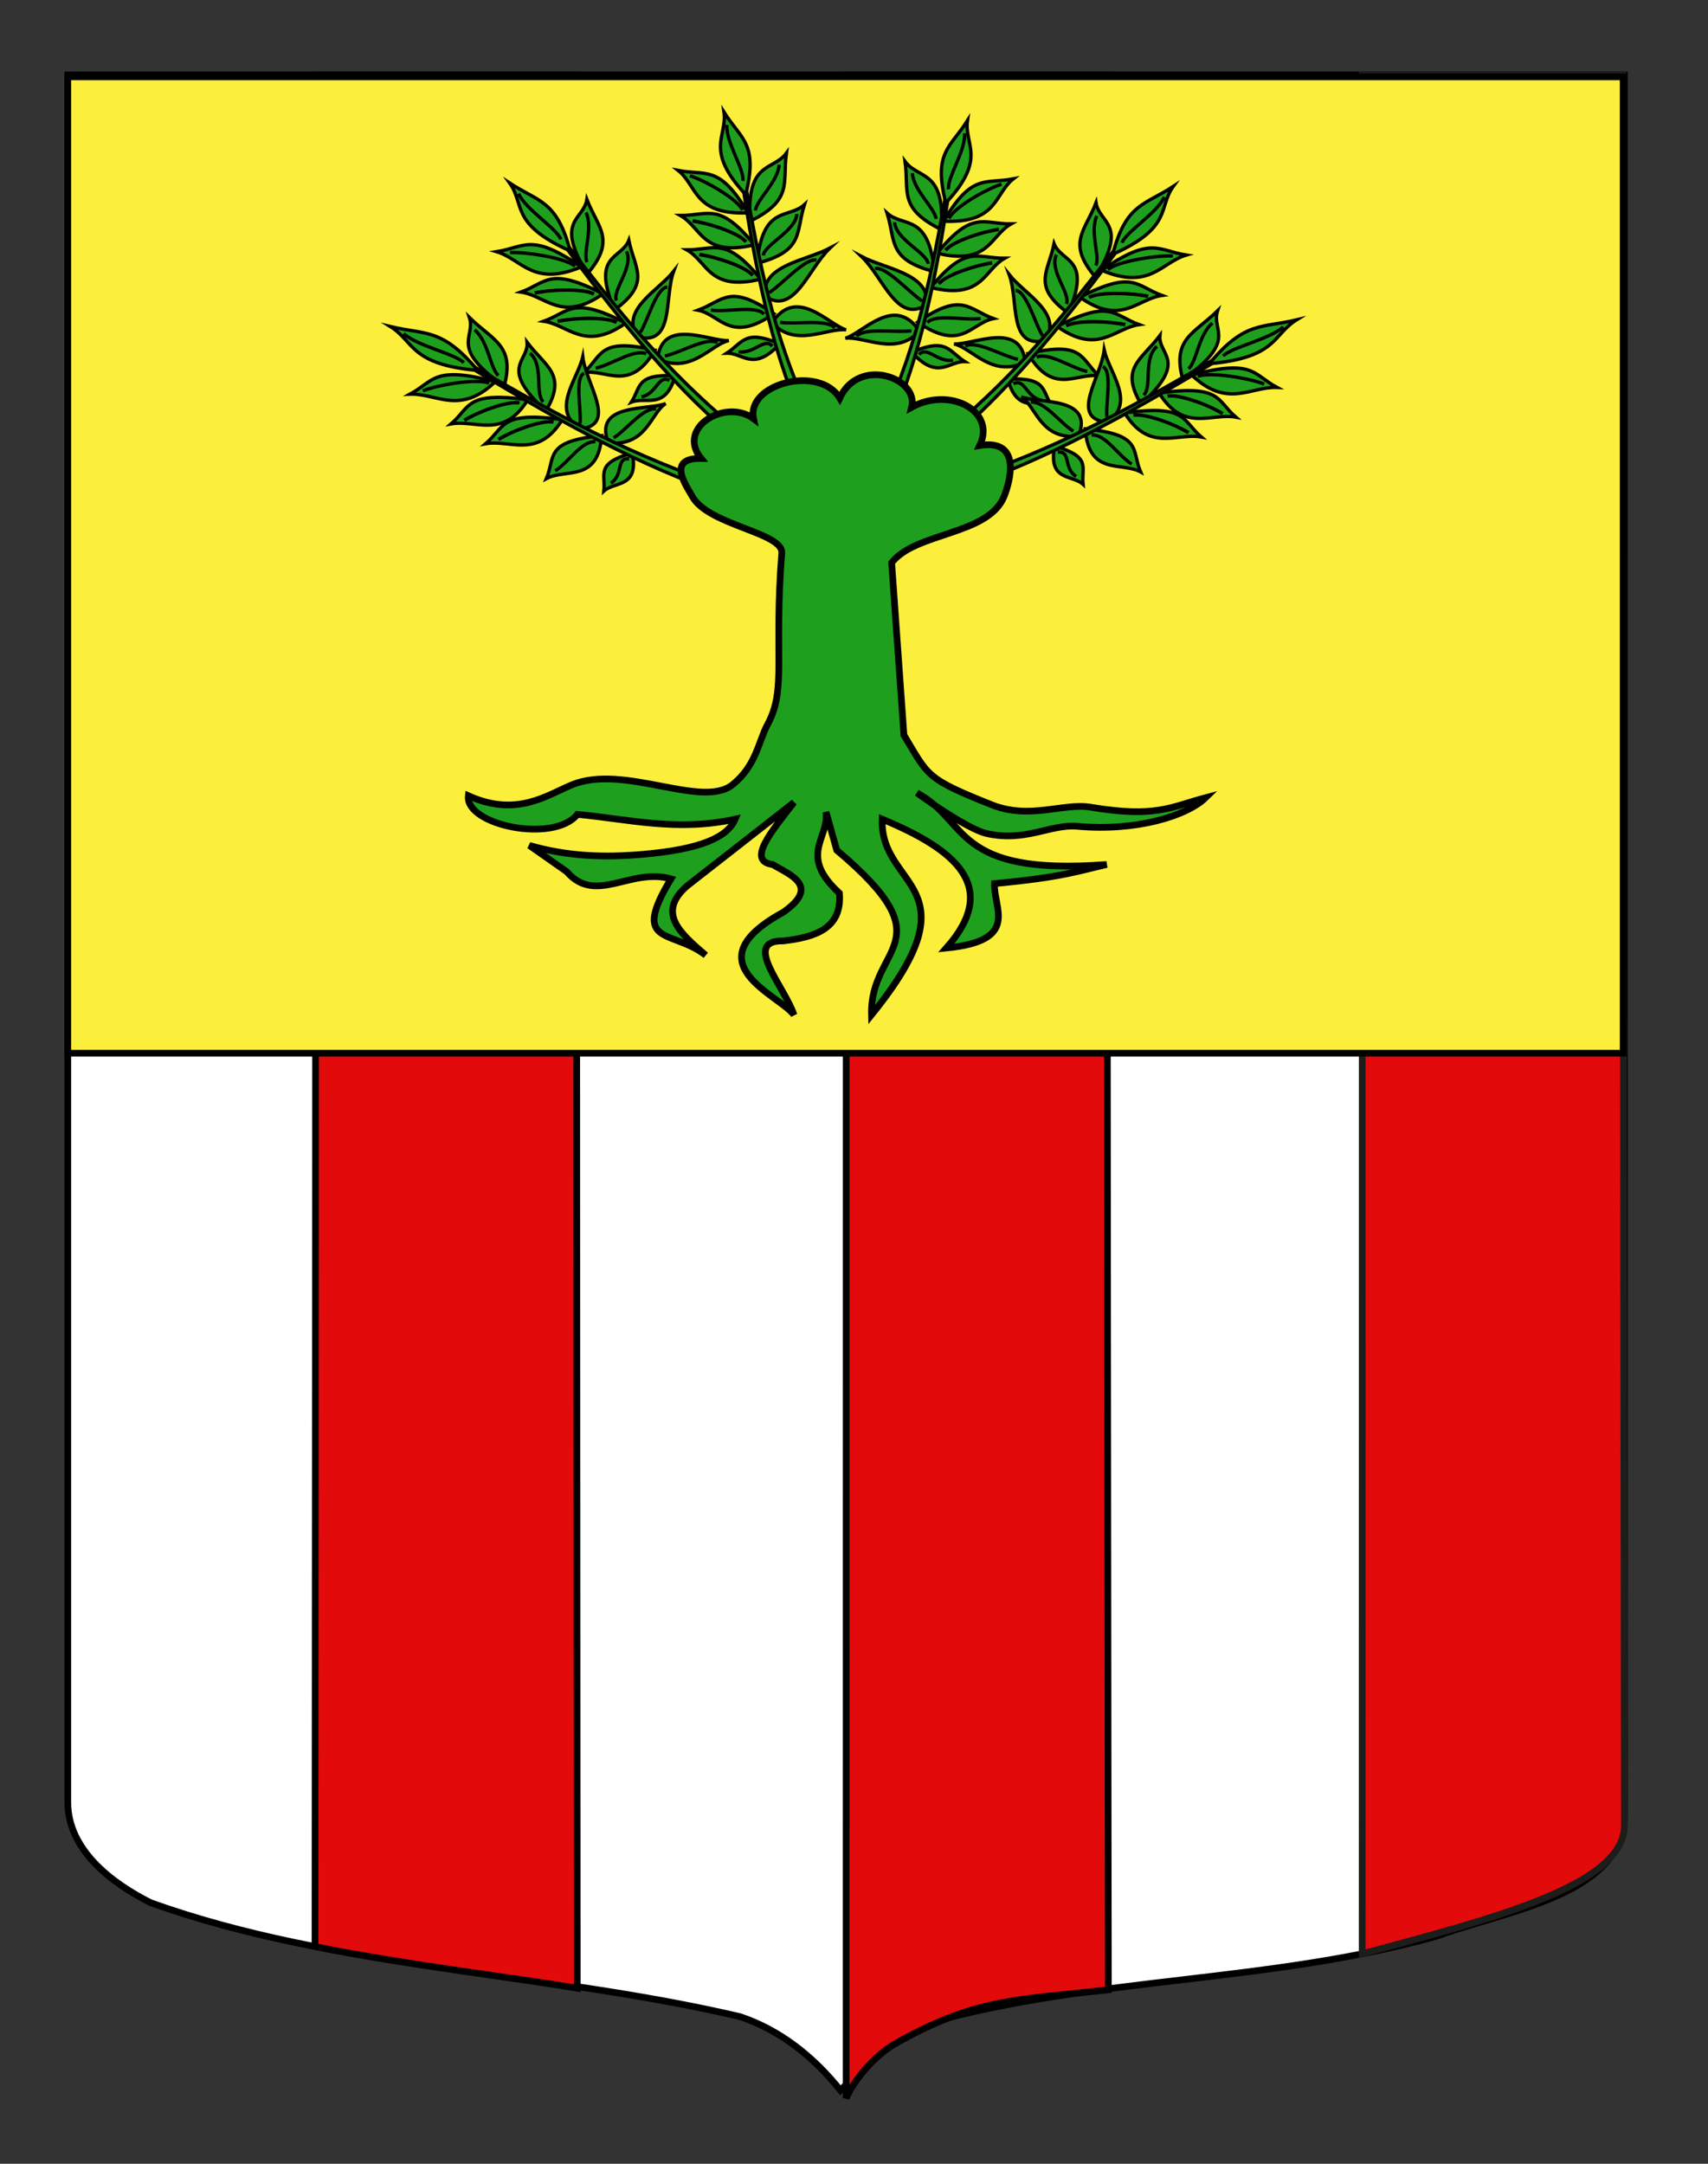
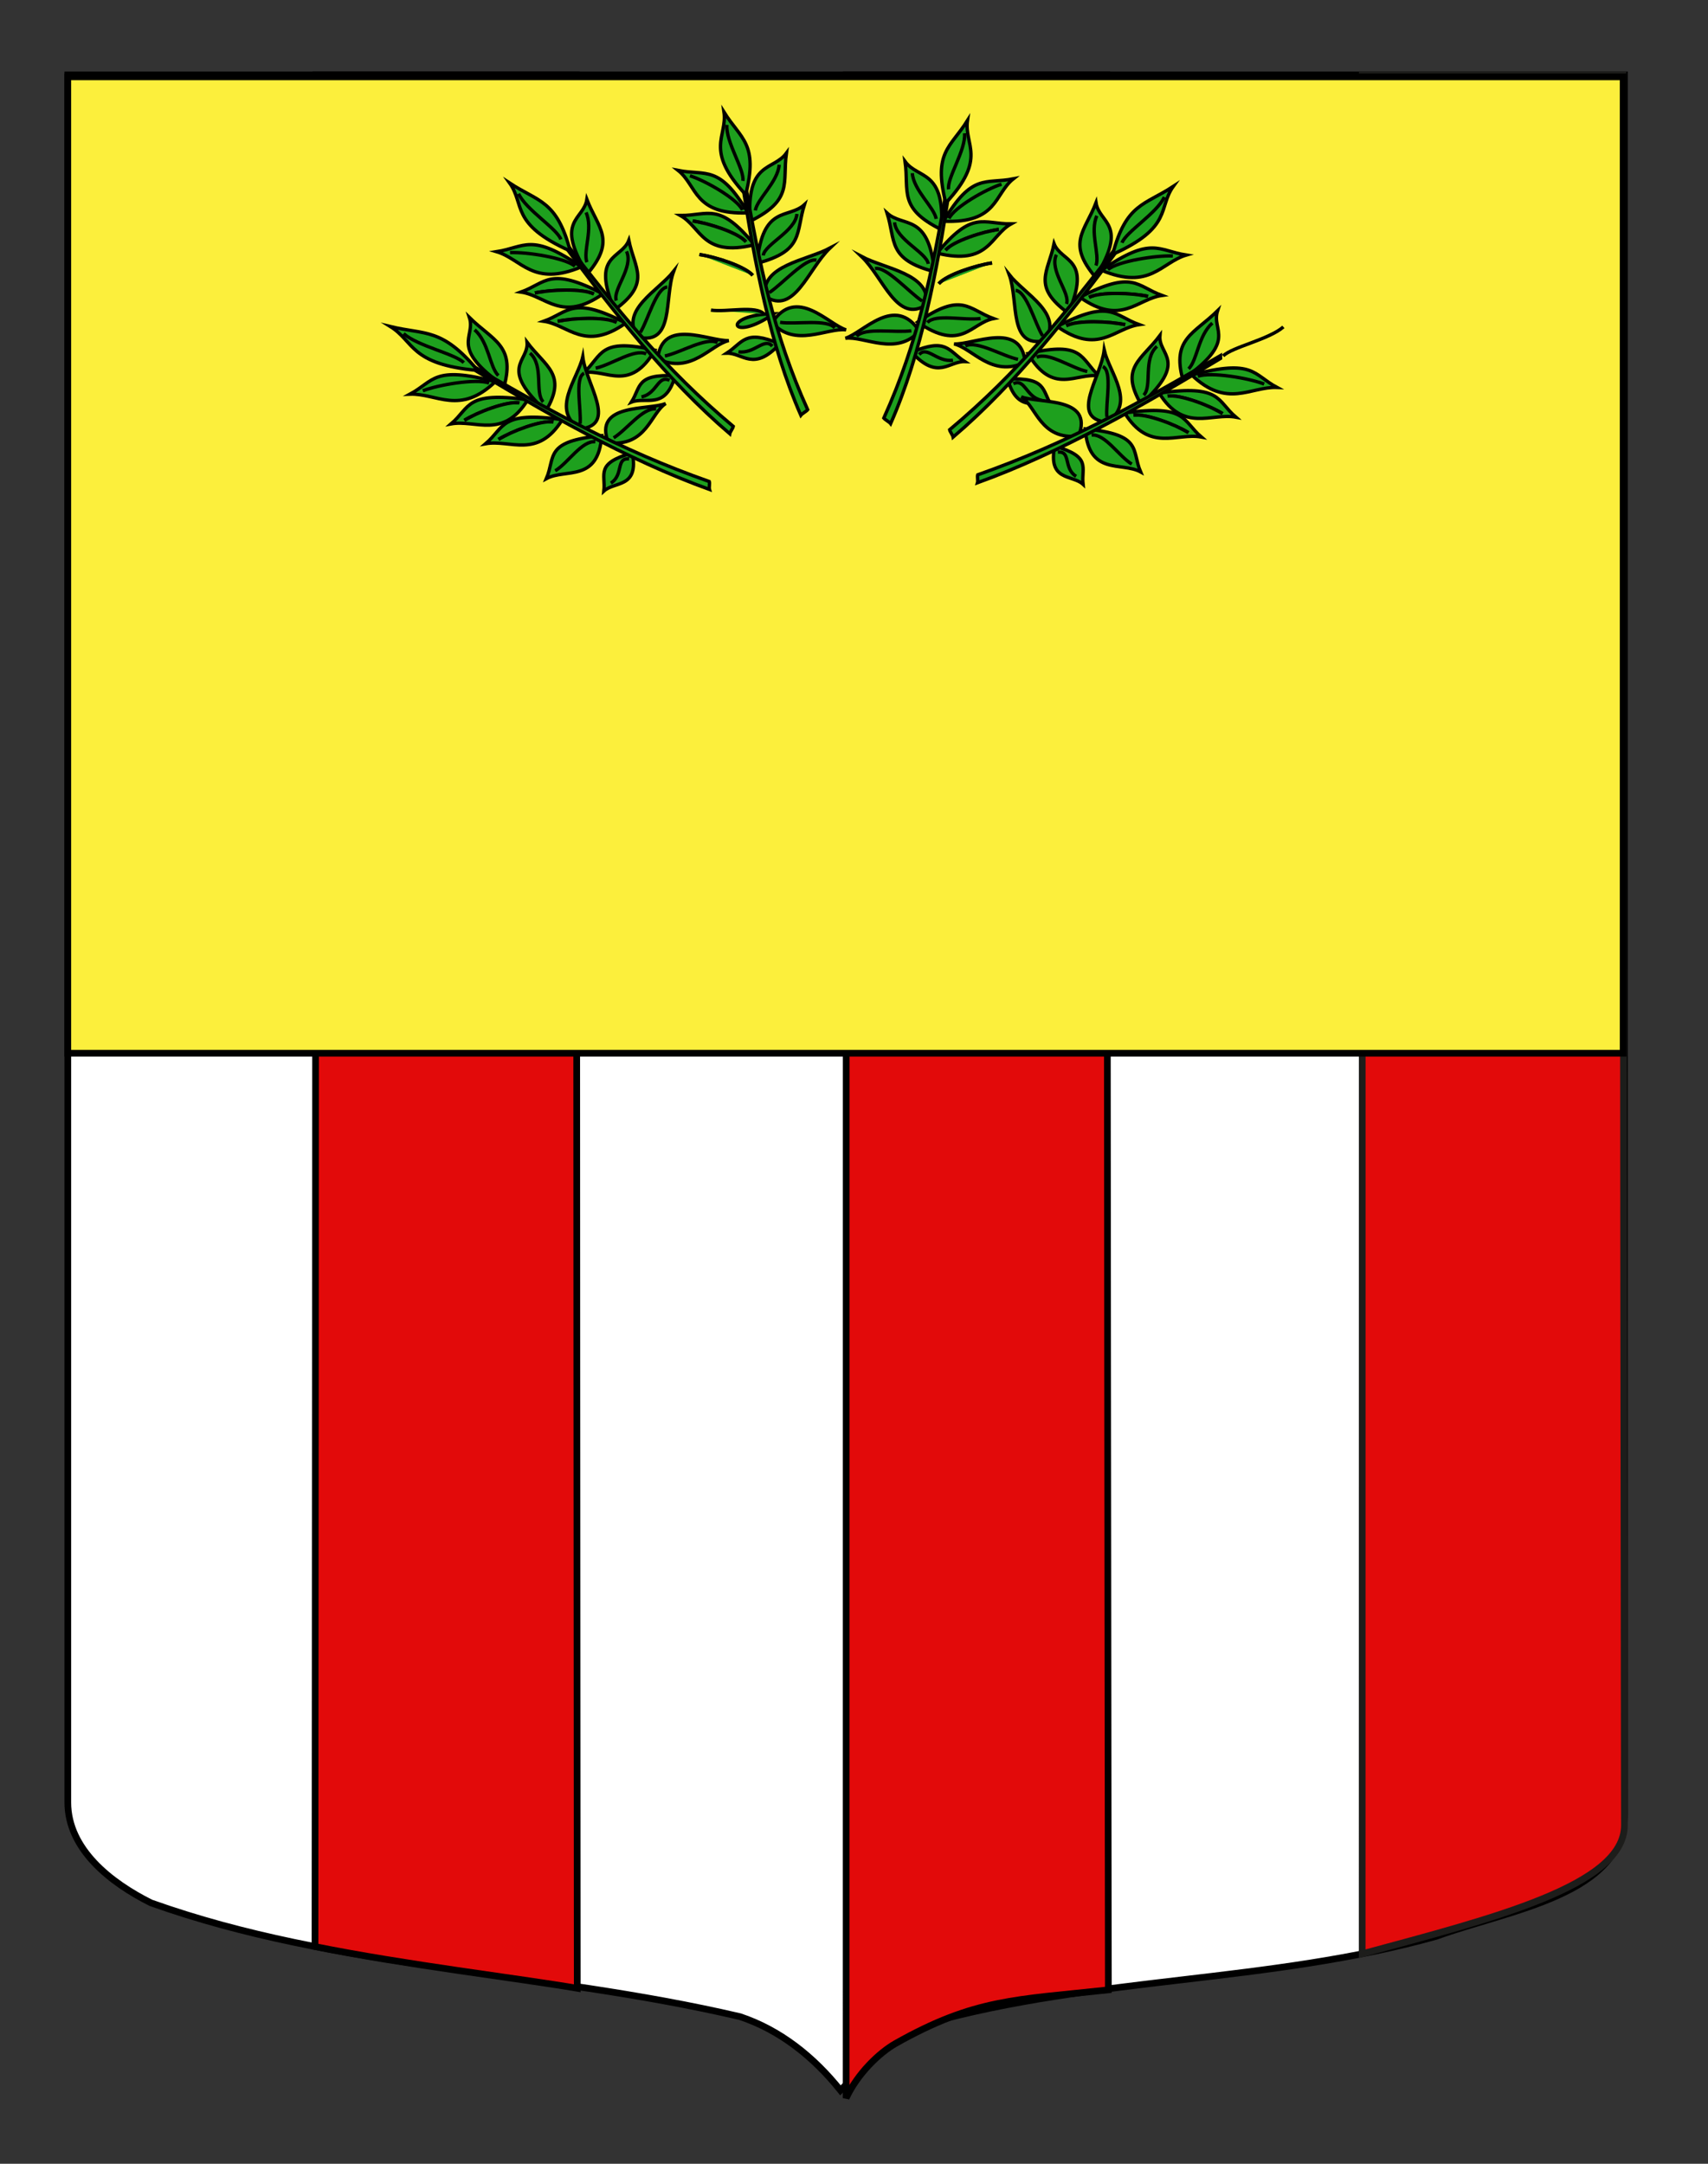
<svg xmlns="http://www.w3.org/2000/svg" version="1.0" id="Calque_2" x="0px" y="0px" width="255.118px" height="323.149px" viewBox="0 0 255.118 323.149" enable-background="new 0 0 255.118 323.149" xml:space="preserve">
  <rect x="0" y="0" width="255.118" height="323.149" fill="#333333" stroke="none" />
  <path fill="#FFFFFF" stroke="#000000" d="M10.128,11.179c78,0,154.506,0,232.506,0c0,135.583,0,149.083,0,259.749  c0,12.041-17.099,14.25-28.099,18.25c-25,7-51,6-76,13c-5,2-9,6-13.001,10c-4-5-9-9-15-11c-30-7-60-7-88-17c-6-3-12.406-8-12.406-15  C10.128,245.637,10.128,147.554,10.128,11.179z" />
  <g>
    <path fill="#E20A0A" stroke="#000000" d="M126.382,313.344c1.703-3.666,4.971-6.793,7.4-8.166c11.801-6.666,17.94-6.5,31.771-8   c0,0-0.22-149.624-0.22-285.998c-26.54,0-12.395,0-38.936,0C126.399,146.763,126.382,313.344,126.382,313.344z" />
    <path fill="#E20A0A" stroke="#1D1D1B" d="M203.463,291.792c19.586-5.304,39.171-10.194,39.171-19.194   c0,0-0.22-125.043-0.22-261.418c-26.54,0-12.395,0-38.935,0C203.48,146.763,203.463,291.792,203.463,291.792z" />
    <path fill="#E20A0A" stroke="#000000" d="M86.221,296.94c-8.682-1.49-25.749-3.513-39.171-6.23c0,0,0.118-143.156,0.118-279.531   c26.54,0,12.395,0,38.935,0C86.103,146.763,86.221,296.94,86.221,296.94z" />
  </g>
  <rect x="10.128" y="11.477" fill="#FCEF3C" stroke="#000000" width="232.315" height="145.82" />
  <g id="Saule">
    <g id="Feuillage">
      <g>
        <path fill="#1EA01E" stroke="#000000" stroke-width="0.5" stroke-miterlimit="10" d="M126.271,50.517     c2.82-0.349,7.625,2.76,11.048-1.072C133.669,43.925,128.949,49.701,126.271,50.517z" />
        <path fill="#1EA01E" stroke="#000000" stroke-width="0.5" stroke-miterlimit="10" d="M138.394,45.496     c0.605-4.627-6.18-5.318-9.725-7.199C131.97,41.448,133.98,48.436,138.394,45.496z" />
-         <path fill="#1EA01E" stroke="#000000" stroke-width="0.5" stroke-miterlimit="10" d="M150.08,38.565     c-4.184,0.022-5.773-2.104-11.059,4.374C146.794,44.836,146.943,40.307,150.08,38.565z" />
        <path fill="#1EA01E" stroke="#000000" stroke-width="0.5" stroke-miterlimit="10" d="M151.031,33.438     c-4.184,0.022-5.771-2.105-11.061,4.372C147.746,39.709,147.896,35.179,151.031,33.438z" />
        <path fill="#1EA01E" stroke="#000000" stroke-width="0.5" stroke-miterlimit="10" d="M151.363,26.706     c-4.207,0.824-6.145-0.919-10.432,6.339C149.056,33.378,148.486,28.985,151.363,26.706z" />
        <path fill="#1EA01E" stroke="#000000" stroke-width="0.5" stroke-miterlimit="10" d="M135.189,24.122     c0.604,4.464-1.059,6.968,5.42,10.175C141.203,25.264,137.169,26.815,135.189,24.122z" />
        <path fill="#1EA01E" stroke="#000000" stroke-width="0.5" stroke-miterlimit="10" d="M132.496,31.818     c1.318,4.185,0.045,6.915,7.072,8.759C138.728,31.761,134.917,34.031,132.496,31.818z" />
        <path fill="#1EA01E" stroke="#000000" stroke-width="0.5" stroke-miterlimit="10" d="M148.396,47.582     c-3.822-1.414-4.664-4.064-11.334,0.525C143.617,52.655,145.042,48.228,148.396,47.582z" />
        <path fill="#1EA01E" stroke="#000000" stroke-width="0.5" stroke-miterlimit="10" d="M144.105,54.001     c-2.461-1.604-2.691-3.625-7.932-1.392C140.109,56.873,141.691,53.939,144.105,54.001z" />
        <path fill="#1EA01E" stroke="#000000" stroke-width="0.5" stroke-miterlimit="10" d="M141.367,28.477     c-2.129,12.093-4.217,22.586-9.355,33.963c0.188,0.244,0.832,0.583,1.02,0.829c4.613-10.493,6.943-22.918,8.713-34.509     C141.619,28.664,141.492,28.569,141.367,28.477z" />
        <path fill="#1EA01E" stroke="#000000" stroke-width="0.5" stroke-miterlimit="10" d="M144.509,17.998     c-2.52,4.02-5.172,4.706-3.236,12.322C147.498,23.612,143.992,21.688,144.509,17.998z" />
        <path fill="#1EA01E" stroke="#000000" stroke-width="0.5" stroke-miterlimit="10" d="M141.224,37.366     c1.18-1.358,5.584-2.769,7.963-3.109" />
        <path fill="#1EA01E" stroke="#000000" stroke-width="0.5" d="M141.224,37.366c1.18-1.358,5.584-2.769,7.963-3.109" />
        <path fill="#1EA01E" stroke="#000000" stroke-width="0.5" stroke-miterlimit="10" d="M127.962,50.22     c1.178-1.357,5.784-0.48,8.163-0.821" />
        <path fill="#1EA01E" stroke="#000000" stroke-width="0.5" stroke-miterlimit="10" d="M140.218,42.378     c1.18-1.358,5.582-2.769,7.961-3.109" />
        <path fill="#1EA01E" stroke="#000000" stroke-width="0.5" d="M140.218,42.378c1.18-1.358,5.582-2.769,7.961-3.109" />
        <path fill="#1EA01E" stroke="#000000" stroke-width="0.5" stroke-miterlimit="10" d="M130.699,40.116     c1.6-0.418,5.109,3.57,7.037,4.834" />
        <path fill="#1EA01E" stroke="#000000" stroke-width="0.5" stroke-miterlimit="10" d="M138.525,48.173     c1.178-1.357,5.557-0.263,7.936-0.604" />
        <path fill="#1EA01E" stroke="#000000" stroke-width="0.5" stroke-miterlimit="10" d="M137.298,52.95     c1.178-1.358,2.666,1.188,5.045,0.848" />
        <path fill="#1EA01E" stroke="#000000" stroke-width="0.5" stroke-miterlimit="10" d="M141.75,32.63     c0.756-1.655,5.498-4.37,7.846-5.123" />
        <path fill="#1EA01E" stroke="#000000" stroke-width="0.5" stroke-miterlimit="10" d="M139.83,32.688     c-0.26-1.699-3.373-4.265-3.564-6.826" />
        <path fill="#1EA01E" stroke="#000000" stroke-width="0.5" stroke-miterlimit="10" d="M138.654,39.406     c-0.262-1.699-4.84-3.638-5.031-6.199" />
        <path fill="#1EA01E" stroke="#000000" stroke-width="0.5" stroke-miterlimit="10" d="M141.689,28.272     c-0.26-1.701,2.578-5.806,2.387-8.367" />
      </g>
      <g>
        <path fill="#1EA01E" stroke="#000000" stroke-width="0.5" stroke-miterlimit="10" d="M142.503,51.364     c2.75,0.633,5.596,5.091,10.617,2.747C152.521,47.842,145.351,51.522,142.503,51.364z" />
        <path fill="#1EA01E" stroke="#000000" stroke-width="0.5" stroke-miterlimit="10" d="M156.054,50.87     c2.844-4.02-3.008-6.938-5.312-9.852C152.197,45.009,150.574,52.064,156.054,50.87z" />
        <path fill="#1EA01E" stroke="#000000" stroke-width="0.5" stroke-miterlimit="10" d="M170.152,48.483     c-3.828-1.39-4.227-3.865-12.26,0.264C164.05,53.1,166.427,49.017,170.152,48.483z" />
        <path fill="#1EA01E" stroke="#000000" stroke-width="0.5" stroke-miterlimit="10" d="M173.558,44.124     c-3.83-1.391-4.227-3.867-12.26,0.262C167.457,48.741,169.835,44.656,173.558,44.124z" />
        <path fill="#1EA01E" stroke="#000000" stroke-width="0.5" stroke-miterlimit="10" d="M177.193,38.092     c-4.246-0.665-5.152-2.908-12.658,2.27C171.787,43.404,173.439,39.203,177.193,38.092z" />
        <path fill="#1EA01E" stroke="#000000" stroke-width="0.5" stroke-miterlimit="10" d="M163.71,30.28     c-1.66,4.278-4.416,6.002-0.09,11.113C168.634,33.35,164.185,33.406,163.71,30.28z" />
        <path fill="#1EA01E" stroke="#000000" stroke-width="0.5" stroke-miterlimit="10" d="M157.441,36.396     c-0.867,4.265-3.381,6.328,2.121,10.38C163.16,38.445,158.556,39.232,157.441,36.396z" />
        <path fill="#1EA01E" stroke="#000000" stroke-width="0.5" stroke-miterlimit="10" d="M164.154,56.146     c-2.789-2.58-2.246-5.283-10.605-3.343C157.279,59.165,160.771,55.604,164.154,56.146z" />
        <path fill="#1EA01E" stroke="#000000" stroke-width="0.5" stroke-miterlimit="10" d="M157.058,60.558     c-1.453-2.293-0.662-4.215-6.551-3.944C151.988,61.832,154.886,59.688,157.058,60.558z" />
        <path fill="#1EA01E" stroke="#000000" stroke-width="0.5" stroke-miterlimit="10" d="M167.195,36.338     c-7.932,10.319-15.029,19.193-25.352,27.845c0.049,0.286,0.471,0.812,0.52,1.1c9.406-8.021,17.682-18.575,25.033-28.56     C167.33,36.594,167.261,36.465,167.195,36.338z" />
        <path fill="#1EA01E" stroke="#000000" stroke-width="0.5" stroke-miterlimit="10" d="M175.25,27.833     c-4.289,2.819-7.051,2.552-9.057,10.156C175.197,33.965,172.951,31.027,175.25,27.833z" />
        <path fill="#1EA01E" stroke="#000000" stroke-width="0.5" stroke-miterlimit="10" d="M162.664,44.404     c1.748-0.843,6.467-0.646,8.807-0.153" />
        <path fill="#1EA01E" stroke="#000000" stroke-width="0.5" d="M162.664,44.404c1.748-0.843,6.467-0.646,8.807-0.153" />
        <path fill="#1EA01E" stroke="#000000" stroke-width="0.5" stroke-miterlimit="10" d="M144.195,51.663     c1.748-0.843,5.518,1.512,7.859,2.003" />
        <path fill="#1EA01E" stroke="#000000" stroke-width="0.5" stroke-miterlimit="10" d="M159.263,48.639     c1.75-0.843,6.467-0.645,8.807-0.153" />
        <path fill="#1EA01E" stroke="#000000" stroke-width="0.5" d="M159.263,48.639c1.75-0.843,6.467-0.645,8.807-0.153" />
        <path fill="#1EA01E" stroke="#000000" stroke-width="0.5" stroke-miterlimit="10" d="M151.695,43.364     c1.668,0.158,2.896,4.982,4.031,6.786" />
        <path fill="#1EA01E" stroke="#000000" stroke-width="0.5" stroke-miterlimit="10" d="M154.849,53.356     c1.746-0.842,5.203,1.634,7.545,2.125" />
        <path fill="#1EA01E" stroke="#000000" stroke-width="0.5" stroke-miterlimit="10" d="M151.367,57.304     c1.748-0.843,1.846,1.983,4.186,2.476" />
        <path fill="#1EA01E" stroke="#000000" stroke-width="0.5" stroke-miterlimit="10" d="M165.488,40.258     c1.508-1.256,7.18-2.135,9.695-2.03" />
        <path fill="#1EA01E" stroke="#000000" stroke-width="0.5" stroke-miterlimit="10" d="M163.705,39.664     c0.604-1.64-0.965-5.029,0.127-7.434" />
        <path fill="#1EA01E" stroke="#000000" stroke-width="0.5" stroke-miterlimit="10" d="M159.306,45.398     c0.604-1.64-2.615-4.952-1.523-7.355" />
        <path fill="#1EA01E" stroke="#000000" stroke-width="0.5" stroke-miterlimit="10" d="M167.589,36.26     c0.605-1.64,5.227-4.429,6.32-6.831" />
      </g>
      <g>
        <path fill="#1EA01E" stroke="#000000" stroke-width="0.5" stroke-miterlimit="10" d="M152.544,59.262     c2.252,1.448,2.832,6.465,8.555,5.87C163.431,59.146,155.107,60.303,152.544,59.262z" />
        <path fill="#1EA01E" stroke="#000000" stroke-width="0.5" stroke-miterlimit="10" d="M165.308,63.055     c4.479-2.826,0.41-7.361-0.381-10.778C164.435,56.424,159.687,62.44,165.308,63.055z" />
        <path fill="#1EA01E" stroke="#000000" stroke-width="0.5" stroke-miterlimit="10" d="M179.445,65.269     c-2.902-2.486-2.131-4.901-11.463-3.602C171.677,67.625,175.755,64.594,179.445,65.269z" />
        <path fill="#1EA01E" stroke="#000000" stroke-width="0.5" stroke-miterlimit="10" d="M184.601,62.304     c-2.902-2.486-2.127-4.903-11.459-3.603C176.832,64.66,180.914,61.629,184.601,62.304z" />
        <path fill="#1EA01E" stroke="#000000" stroke-width="0.5" stroke-miterlimit="10" d="M190.742,57.864     c-3.623-1.947-3.426-4.307-12.754-1.871C183.294,61.083,186.757,57.715,190.742,57.864z" />
        <path fill="#1EA01E" stroke="#000000" stroke-width="0.5" stroke-miterlimit="10" d="M181.865,46.409     c-3.502,3.438-6.846,4.168-5.197,10.252C185.005,50.793,180.867,49.45,181.865,46.409z" />
        <path fill="#1EA01E" stroke="#000000" stroke-width="0.5" stroke-miterlimit="10" d="M173.253,50.102     c-2.766,3.672-6.041,4.793-2.816,10.266C177.597,53.79,172.978,53.075,173.253,50.102z" />
        <path fill="#1EA01E" stroke="#000000" stroke-width="0.5" stroke-miterlimit="10" d="M170.369,70.478     c-1.391-3.264,0.355-5.594-8.271-6.42C162.621,71.114,167.492,68.916,170.369,70.478z" />
        <path fill="#1EA01E" stroke="#000000" stroke-width="0.5" stroke-miterlimit="10" d="M161.775,72.333     c-0.287-2.577,1.328-4.108-4.242-5.705C156.5,71.921,160.166,70.847,161.775,72.333z" />
        <path fill="#1EA01E" stroke="#000000" stroke-width="0.5" stroke-miterlimit="10" d="M182.3,53.105     c-12.086,7.06-22.738,13.042-36.268,17.809c-0.086,0.279,0.061,0.899-0.025,1.182c12.393-4.473,24.906-11.642,36.303-18.57     C182.308,53.385,182.304,53.244,182.3,53.105z" />
-         <path fill="#1EA01E" stroke="#000000" stroke-width="0.5" stroke-miterlimit="10" d="M193.666,47.766     c-5.266,1.263-7.697,0.148-13.051,6.554C190.794,53.421,190.068,49.998,193.666,47.766z" />
        <path fill="#1EA01E" stroke="#000000" stroke-width="0.5" stroke-miterlimit="10" d="M174.396,59.146     c2.004-0.23,6.277,1.432,8.217,2.621" />
        <path fill="#1EA01E" stroke="#000000" stroke-width="0.5" d="M174.396,59.146c2.004-0.23,6.277,1.432,8.217,2.621" />
-         <path fill="#1EA01E" stroke="#000000" stroke-width="0.5" stroke-miterlimit="10" d="M153.97,60.069     c2.004-0.231,4.41,3.129,6.348,4.317" />
        <path fill="#1EA01E" stroke="#000000" stroke-width="0.5" stroke-miterlimit="10" d="M169.302,61.997     c2.006-0.23,6.277,1.432,8.217,2.62" />
        <path fill="#1EA01E" stroke="#000000" stroke-width="0.5" d="M169.302,61.997c2.006-0.23,6.277,1.432,8.217,2.62" />
        <path fill="#1EA01E" stroke="#000000" stroke-width="0.5" stroke-miterlimit="10" d="M164.728,54.745     c1.471,0.67,0.387,5.517,0.605,7.54" />
        <path fill="#1EA01E" stroke="#000000" stroke-width="0.5" stroke-miterlimit="10" d="M163.046,64.978     c2.004-0.231,4.061,3.144,6,4.332" />
        <path fill="#1EA01E" stroke="#000000" stroke-width="0.5" stroke-miterlimit="10" d="M158.007,67.536     c2.004-0.231,0.795,2.414,2.73,3.604" />
        <path fill="#1EA01E" stroke="#000000" stroke-width="0.5" stroke-miterlimit="10" d="M178.916,56.196     c1.975-0.688,7.627,0.277,9.906,1.163" />
        <path fill="#1EA01E" stroke="#000000" stroke-width="0.5" stroke-miterlimit="10" d="M177.542,55.088     c1.314-1.326,1.42-4.955,3.537-6.836" />
        <path fill="#1EA01E" stroke="#000000" stroke-width="0.5" stroke-miterlimit="10" d="M170.833,59.014     c1.311-1.328-0.143-5.401,1.975-7.281" />
        <path fill="#1EA01E" stroke="#000000" stroke-width="0.5" stroke-miterlimit="10" d="M182.701,53.158     c1.314-1.328,6.875-2.458,8.992-4.338" />
      </g>
      <g>
        <path fill="#1EA01E" stroke="#000000" stroke-width="0.5" stroke-miterlimit="10" d="M98.248,53.609     c5.02,2.344,7.865-2.114,10.615-2.747C106.016,51.021,98.848,47.34,98.248,53.609z" />
        <path fill="#1EA01E" stroke="#000000" stroke-width="0.5" stroke-miterlimit="10" d="M100.625,40.517     c-2.305,2.913-8.155,5.832-5.313,9.852C100.794,51.562,99.171,44.507,100.625,40.517z" />
        <path fill="#1EA01E" stroke="#000000" stroke-width="0.5" stroke-miterlimit="10" d="M93.476,48.245     c-8.033-4.13-8.431-1.653-12.26-0.264C84.938,48.515,87.317,52.598,93.476,48.245z" />
        <path fill="#1EA01E" stroke="#000000" stroke-width="0.5" stroke-miterlimit="10" d="M90.068,43.884     c-8.033-4.129-8.43-1.652-12.259-0.262C81.531,44.154,83.91,48.239,90.068,43.884z" />
        <path fill="#1EA01E" stroke="#000000" stroke-width="0.5" stroke-miterlimit="10" d="M86.834,39.859     c-7.508-5.178-8.413-2.935-12.659-2.27C77.928,38.701,79.581,42.902,86.834,39.859z" />
        <path fill="#1EA01E" stroke="#000000" stroke-width="0.5" stroke-miterlimit="10" d="M87.748,40.892     c4.324-5.111,1.567-6.835-0.09-11.113C87.183,32.904,82.734,32.848,87.748,40.892z" />
        <path fill="#1EA01E" stroke="#000000" stroke-width="0.5" stroke-miterlimit="10" d="M91.805,46.273     c5.502-4.052,2.988-6.115,2.12-10.38C92.812,38.73,88.209,37.943,91.805,46.273z" />
        <path fill="#1EA01E" stroke="#000000" stroke-width="0.5" stroke-miterlimit="10" d="M97.819,52.302     c-8.359-1.94-7.815,0.763-10.604,3.343C90.596,55.103,94.088,58.663,97.819,52.302z" />
        <path fill="#1EA01E" stroke="#000000" stroke-width="0.5" stroke-miterlimit="10" d="M100.859,56.111     c-5.888-0.271-5.098,1.651-6.55,3.944C96.481,59.186,99.378,61.33,100.859,56.111z" />
        <path fill="#1EA01E" stroke="#000000" stroke-width="0.5" stroke-miterlimit="10" d="M83.971,36.221     c7.352,9.984,15.628,20.539,25.033,28.56c0.05-0.287,0.47-0.813,0.521-1.101c-10.322-8.65-17.422-17.524-25.352-27.844     C84.105,35.963,84.038,36.092,83.971,36.221z" />
        <path fill="#1EA01E" stroke="#000000" stroke-width="0.5" stroke-miterlimit="10" d="M85.173,37.487     c-2.003-7.604-4.766-7.337-9.055-10.156C78.418,30.525,76.171,33.463,85.173,37.487z" />
        <path fill="#1EA01E" stroke="#000000" stroke-width="0.5" stroke-miterlimit="10" d="M79.897,43.749     c2.341-0.492,7.059-0.689,8.807,0.153" />
        <path fill="#1EA01E" stroke="#000000" stroke-width="0.5" d="M79.897,43.749c2.341-0.492,7.059-0.689,8.807,0.153" />
        <path fill="#1EA01E" stroke="#000000" stroke-width="0.5" stroke-miterlimit="10" d="M99.312,53.164     c2.342-0.491,6.112-2.846,7.859-2.003" />
        <path fill="#1EA01E" stroke="#000000" stroke-width="0.5" stroke-miterlimit="10" d="M83.297,47.983     c2.341-0.491,7.058-0.689,8.806,0.153" />
        <path fill="#1EA01E" stroke="#000000" stroke-width="0.5" d="M83.297,47.983c2.341-0.491,7.058-0.689,8.806,0.153" />
        <path fill="#1EA01E" stroke="#000000" stroke-width="0.5" stroke-miterlimit="10" d="M95.643,49.648     c1.134-1.804,2.362-6.628,4.03-6.786" />
        <path fill="#1EA01E" stroke="#000000" stroke-width="0.5" stroke-miterlimit="10" d="M88.974,54.979     c2.343-0.491,5.797-2.967,7.545-2.125" />
        <path fill="#1EA01E" stroke="#000000" stroke-width="0.5" stroke-miterlimit="10" d="M95.817,59.277     c2.338-0.492,2.437-3.318,4.184-2.476" />
        <path fill="#1EA01E" stroke="#000000" stroke-width="0.5" stroke-miterlimit="10" d="M76.184,37.726     c2.514-0.104,8.188,0.774,9.696,2.03" />
        <path fill="#1EA01E" stroke="#000000" stroke-width="0.5" stroke-miterlimit="10" d="M87.537,31.729     c1.092,2.404-0.479,5.794,0.125,7.434" />
        <path fill="#1EA01E" stroke="#000000" stroke-width="0.5" stroke-miterlimit="10" d="M93.584,37.541     c1.094,2.404-2.125,5.716-1.523,7.355" />
        <path fill="#1EA01E" stroke="#000000" stroke-width="0.5" stroke-miterlimit="10" d="M77.458,28.927     c1.093,2.402,5.717,5.191,6.319,6.831" />
      </g>
      <g>
        <path fill="#1EA01E" stroke="#000000" stroke-width="0.5" stroke-miterlimit="10" d="M90.876,66.136     c5.723,0.595,6.303-4.422,8.555-5.87C96.869,61.307,88.544,60.149,90.876,66.136z" />
        <path fill="#1EA01E" stroke="#000000" stroke-width="0.5" stroke-miterlimit="10" d="M87.048,53.28     c-0.791,3.417-4.859,7.952-0.38,10.778C92.289,63.444,87.54,57.428,87.048,53.28z" />
        <path fill="#1EA01E" stroke="#000000" stroke-width="0.5" stroke-miterlimit="10" d="M83.992,62.671     c-9.331-1.3-8.559,1.115-11.462,3.602C76.221,65.598,80.299,68.631,83.992,62.671z" />
        <path fill="#1EA01E" stroke="#000000" stroke-width="0.5" stroke-miterlimit="10" d="M78.832,59.705     c-9.33-1.3-8.557,1.116-11.459,3.603C71.062,62.633,75.142,65.664,78.832,59.705z" />
        <path fill="#1EA01E" stroke="#000000" stroke-width="0.5" stroke-miterlimit="10" d="M73.987,56.997     c-9.327-2.436-9.131-0.076-12.754,1.871C65.217,58.719,68.681,62.087,73.987,56.997z" />
        <path fill="#1EA01E" stroke="#000000" stroke-width="0.5" stroke-miterlimit="10" d="M75.309,57.665     c1.648-6.084-1.696-6.814-5.198-10.252C71.109,50.454,66.969,51.797,75.309,57.665z" />
        <path fill="#1EA01E" stroke="#000000" stroke-width="0.5" stroke-miterlimit="10" d="M81.54,61.371     c3.223-5.474-0.052-6.594-2.817-10.266C78.998,54.079,74.378,54.794,81.54,61.371z" />
        <path fill="#1EA01E" stroke="#000000" stroke-width="0.5" stroke-miterlimit="10" d="M89.877,65.062     c-8.625,0.826-6.878,3.157-8.271,6.42C84.485,69.92,89.354,72.118,89.877,65.062z" />
        <path fill="#1EA01E" stroke="#000000" stroke-width="0.5" stroke-miterlimit="10" d="M94.443,67.632     c-5.571,1.598-3.955,3.128-4.244,5.705C91.809,71.851,95.476,72.925,94.443,67.632z" />
        <path fill="#1EA01E" stroke="#000000" stroke-width="0.5" stroke-miterlimit="10" d="M69.665,54.529     c11.396,6.929,23.911,14.099,36.303,18.57c-0.086-0.282,0.062-0.902-0.025-1.182c-13.531-4.767-24.182-10.749-36.268-17.809     C69.671,54.248,69.668,54.389,69.665,54.529z" />
        <path fill="#1EA01E" stroke="#000000" stroke-width="0.5" stroke-miterlimit="10" d="M71.36,55.323     c-5.354-6.405-7.785-5.291-13.052-6.554C61.906,51.002,61.18,54.425,71.36,55.323z" />
        <path fill="#1EA01E" stroke="#000000" stroke-width="0.5" stroke-miterlimit="10" d="M69.362,62.771     c1.938-1.189,6.212-2.852,8.217-2.621" />
        <path fill="#1EA01E" stroke="#000000" stroke-width="0.5" d="M69.362,62.771c1.938-1.189,6.212-2.852,8.217-2.621" />
        <path fill="#1EA01E" stroke="#000000" stroke-width="0.5" stroke-miterlimit="10" d="M91.656,65.391     c1.939-1.188,4.344-4.549,6.349-4.317" />
        <path fill="#1EA01E" stroke="#000000" stroke-width="0.5" stroke-miterlimit="10" d="M74.456,65.621     c1.939-1.188,6.211-2.851,8.216-2.62" />
        <path fill="#1EA01E" stroke="#000000" stroke-width="0.5" d="M74.456,65.621c1.939-1.188,6.211-2.851,8.216-2.62" />
        <path fill="#1EA01E" stroke="#000000" stroke-width="0.5" stroke-miterlimit="10" d="M86.643,63.289     c0.218-2.023-0.866-6.871,0.604-7.54" />
        <path fill="#1EA01E" stroke="#000000" stroke-width="0.5" stroke-miterlimit="10" d="M82.93,70.313     c1.938-1.188,3.995-4.563,6-4.332" />
        <path fill="#1EA01E" stroke="#000000" stroke-width="0.5" stroke-miterlimit="10" d="M91.236,72.144     c1.938-1.189,0.728-3.834,2.73-3.603" />
        <path fill="#1EA01E" stroke="#000000" stroke-width="0.5" stroke-miterlimit="10" d="M63.155,58.362     c2.277-0.885,7.93-1.851,9.902-1.162" />
        <path fill="#1EA01E" stroke="#000000" stroke-width="0.5" stroke-miterlimit="10" d="M70.896,49.256     c2.115,1.881,2.224,5.51,3.537,6.836" />
        <path fill="#1EA01E" stroke="#000000" stroke-width="0.5" stroke-miterlimit="10" d="M79.166,52.736     c2.117,1.88,0.664,5.954,1.977,7.281" />
        <path fill="#1EA01E" stroke="#000000" stroke-width="0.5" stroke-miterlimit="10" d="M60.283,49.824     c2.117,1.88,7.678,3.01,8.99,4.338" />
      </g>
      <g>
        <path fill="#1EA01E" stroke="#000000" stroke-width="0.5" stroke-miterlimit="10" d="M115.331,48.189     c3.424,3.832,8.225,0.724,11.048,1.073C123.702,48.447,118.981,42.67,115.331,48.189z" />
        <path fill="#1EA01E" stroke="#000000" stroke-width="0.5" stroke-miterlimit="10" d="M123.981,37.042     c-3.544,1.881-10.33,2.572-9.726,7.199C118.669,47.181,120.68,40.193,123.981,37.042z" />
-         <path fill="#1EA01E" stroke="#000000" stroke-width="0.5" stroke-miterlimit="10" d="M113.631,41.685     c-5.287-6.478-6.877-4.352-11.061-4.374C105.706,39.053,105.854,43.581,113.631,41.685z" />
        <path fill="#1EA01E" stroke="#000000" stroke-width="0.5" stroke-miterlimit="10" d="M112.68,36.556     c-5.288-6.479-6.876-4.351-11.059-4.373C104.754,33.924,104.904,38.454,112.68,36.556z" />
        <path fill="#1EA01E" stroke="#000000" stroke-width="0.5" stroke-miterlimit="10" d="M111.719,31.79     c-4.288-7.258-6.225-5.515-10.431-6.339C104.164,27.731,103.593,32.123,111.719,31.79z" />
        <path fill="#1EA01E" stroke="#000000" stroke-width="0.5" stroke-miterlimit="10" d="M112.043,33.041     c6.478-3.206,4.813-5.709,5.419-10.174C115.48,25.561,111.448,24.009,112.043,33.041z" />
        <path fill="#1EA01E" stroke="#000000" stroke-width="0.5" stroke-miterlimit="10" d="M113.082,39.322     c7.027-1.844,5.755-4.574,7.073-8.759C117.734,32.776,113.923,30.507,113.082,39.322z" />
-         <path fill="#1EA01E" stroke="#000000" stroke-width="0.5" stroke-miterlimit="10" d="M115.587,46.852     c-6.669-4.589-7.511-1.938-11.333-0.524C107.608,46.973,109.033,51.4,115.587,46.852z" />
+         <path fill="#1EA01E" stroke="#000000" stroke-width="0.5" stroke-miterlimit="10" d="M115.587,46.852     C107.608,46.973,109.033,51.4,115.587,46.852z" />
        <path fill="#1EA01E" stroke="#000000" stroke-width="0.5" stroke-miterlimit="10" d="M116.477,51.354     c-5.239-2.232-5.469-0.211-7.93,1.393C110.96,52.685,112.541,55.618,116.477,51.354z" />
        <path fill="#1EA01E" stroke="#000000" stroke-width="0.5" stroke-miterlimit="10" d="M110.907,27.505     c1.768,11.592,4.099,24.016,8.711,34.509c0.188-0.245,0.833-0.585,1.021-0.829c-5.14-11.377-7.229-21.87-9.355-33.963     C111.158,27.314,111.032,27.409,110.907,27.505z" />
        <path fill="#1EA01E" stroke="#000000" stroke-width="0.5" stroke-miterlimit="10" d="M111.378,29.065     c1.935-7.616-0.718-8.303-3.238-12.322C108.659,20.434,105.152,22.357,111.378,29.065z" />
        <path fill="#1EA01E" stroke="#000000" stroke-width="0.5" stroke-miterlimit="10" d="M103.464,33.002     c2.38,0.341,6.783,1.751,7.961,3.109" />
        <path fill="#1EA01E" stroke="#000000" stroke-width="0.5" d="M103.464,33.002c2.38,0.341,6.783,1.751,7.961,3.109" />
        <path fill="#1EA01E" stroke="#000000" stroke-width="0.5" stroke-miterlimit="10" d="M116.524,48.144     c2.38,0.341,6.985-0.537,8.163,0.821" />
        <path fill="#1EA01E" stroke="#000000" stroke-width="0.5" stroke-miterlimit="10" d="M104.471,38.014     c2.38,0.341,6.782,1.751,7.961,3.109" />
        <path fill="#1EA01E" stroke="#000000" stroke-width="0.5" d="M104.471,38.014c2.38,0.341,6.782,1.751,7.961,3.109" />
        <path fill="#1EA01E" stroke="#000000" stroke-width="0.5" stroke-miterlimit="10" d="M114.914,43.696     c1.928-1.265,5.437-5.253,7.037-4.835" />
        <path fill="#1EA01E" stroke="#000000" stroke-width="0.5" stroke-miterlimit="10" d="M106.189,46.314     c2.379,0.341,6.759-0.754,7.938,0.604" />
        <path fill="#1EA01E" stroke="#000000" stroke-width="0.5" stroke-miterlimit="10" d="M110.307,52.543     c2.38,0.341,3.866-2.206,5.045-0.848" />
        <path fill="#1EA01E" stroke="#000000" stroke-width="0.5" stroke-miterlimit="10" d="M103.055,26.252     c2.348,0.753,7.09,3.468,7.845,5.123" />
        <path fill="#1EA01E" stroke="#000000" stroke-width="0.5" stroke-miterlimit="10" d="M116.385,24.607     c-0.192,2.562-3.304,5.127-3.563,6.826" />
        <path fill="#1EA01E" stroke="#000000" stroke-width="0.5" stroke-miterlimit="10" d="M119.028,31.952     c-0.192,2.562-4.77,4.5-5.03,6.199" />
        <path fill="#1EA01E" stroke="#000000" stroke-width="0.5" stroke-miterlimit="10" d="M108.573,18.651     c-0.191,2.561,2.648,6.666,2.388,8.366" />
      </g>
    </g>
-     <path id="Tronc_1_" fill="#1EA01E" stroke="#000000" d="M149.99,74.107c-2.328,5.858-13.252,5.33-16.809,9.94l1.836,25.744   c3.68,6.089,3.174,6.452,13.127,10.406c5.686,2.26,10.67-0.328,14.771,0.356c9.766,1.629,11.992-0.053,17.17-1.426   c-2.822,2.752-10.42,5.069-19.166,4.277c-4.01-0.362-7.75,2.412-13.576,1.07c-3.062-0.705-10.385-6.061-10.385-6.061   c7.844,4.194,5.297,12.445,28.352,10.696c-4.17,0.95-6.58,1.902-16.77,2.853c-0.148,3.756,3.857,8.523-7.188,9.627   c8.162-9.234,1.268-14.735-9.584-19.254c-0.363,10.51,14.318,9.571-1.596,29.239c-0.287-10.451,11.461-10.586-5.193-24.604   l-1.595-5.704c0.474,3.984-4.188,6.438,1.994,12.122c0.429,5.258-3.544,6.579-8.385,7.132c-6.269-0.111,0.259,6.919,1.598,11.054   c-2.13-2.973-15.484-7.748-1.598-15.333c5.618-3.944,0.993-5.584-1.597-7.13c-3.963-0.526-0.045-5.072,3.195-9.271l-15.973,12.479   c-4.67,4.072-0.829,7.194,2.795,10.343c-5.027-3.899-11.288-1.316-5.189-11.411c-6.067-1.726-11.251,3.939-15.573-1.069   l-5.59-3.922c5.59,1.601,10.934,1.856,17.031,1.324c8.496-0.742,12.575-2.521,13.715-5.247c-8.653,1.905-15.888,0.009-23.56-0.714   c-3.537,4.386-16.802,1.607-16.292-2.78c7.244,3.271,11.788-0.126,15.492-1.641c7.756-3.169,19.362,3.632,23.959,0   c3.575-2.866,3.881-6.507,5.245-9.012c2.873-5.273,0.918-10.309,2.114-25.524c0.375-3.152-10.964-4.155-13.369-8.541   c-0.834-1.521-3.96-5.763,1.324-5.657c-3.765-4.622,3.685-9.014,7.835-5.941c-1.11-5.205,9.834-8.091,12.873-3.072   c2.886-6.272,11.855-3.011,10.74,1.366c5.676-3.122,12.666,0.517,10.17,5.71C152.791,65.479,150.771,72.146,149.99,74.107z" />
  </g>
</svg>